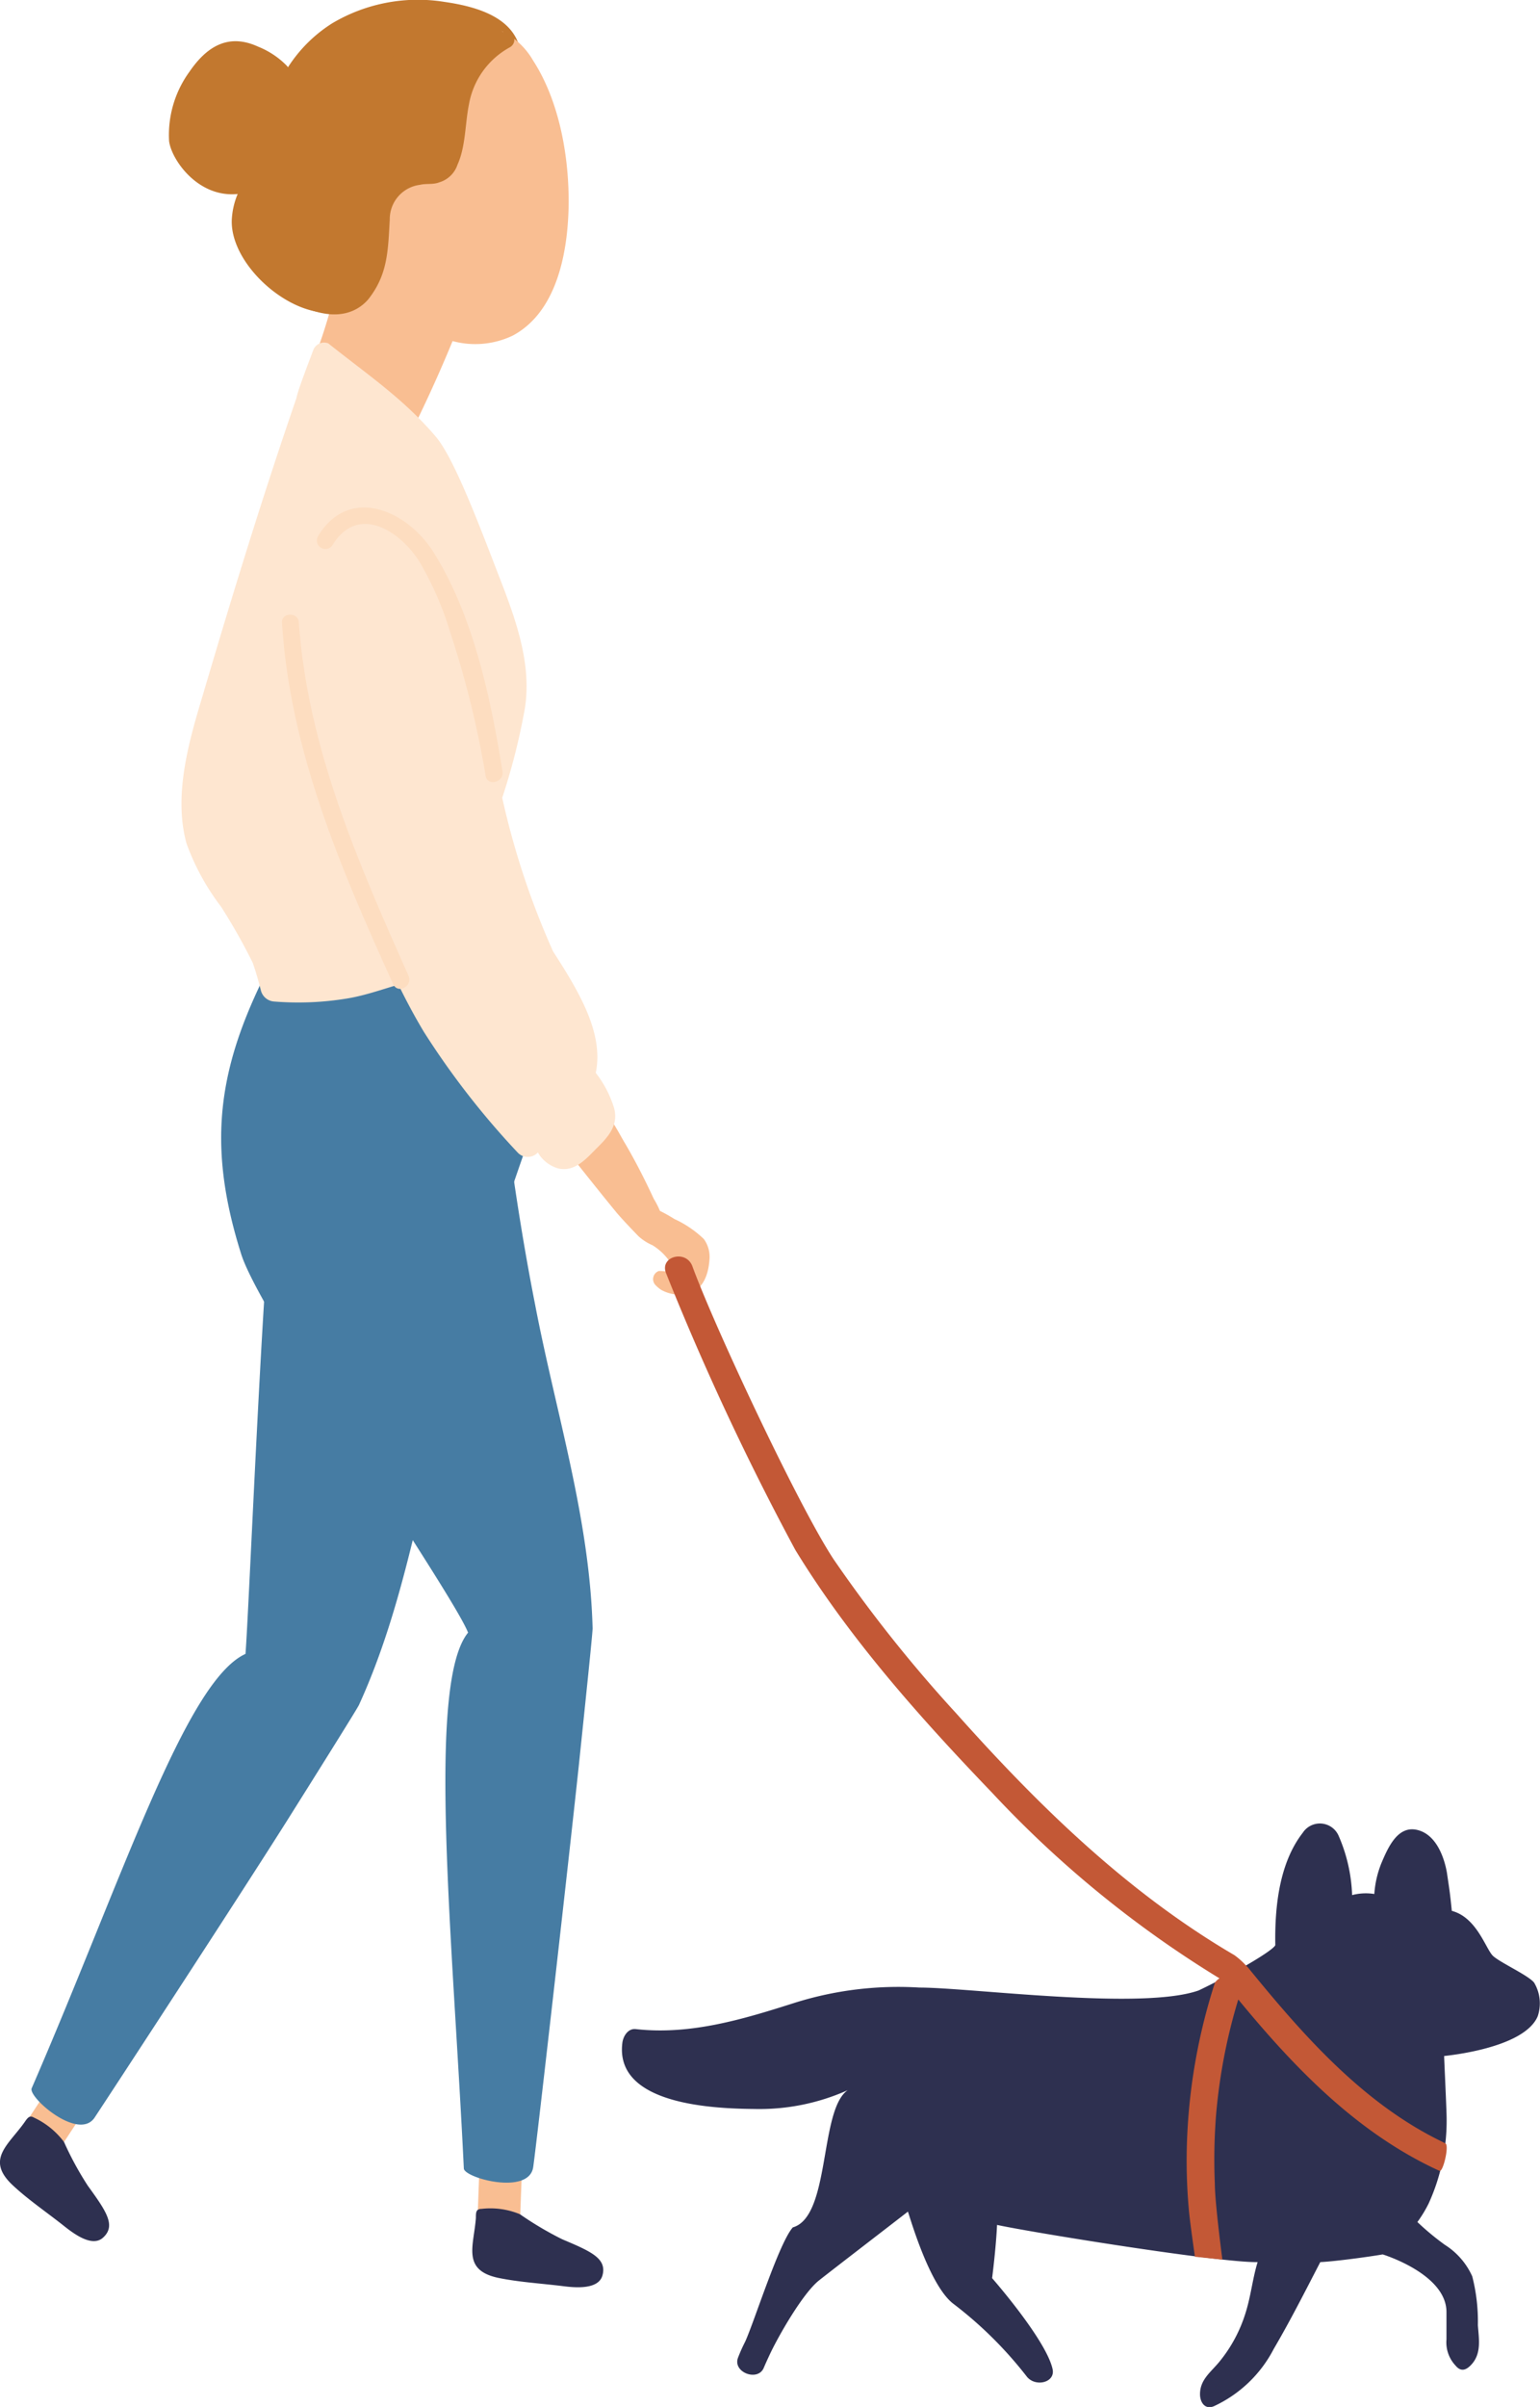
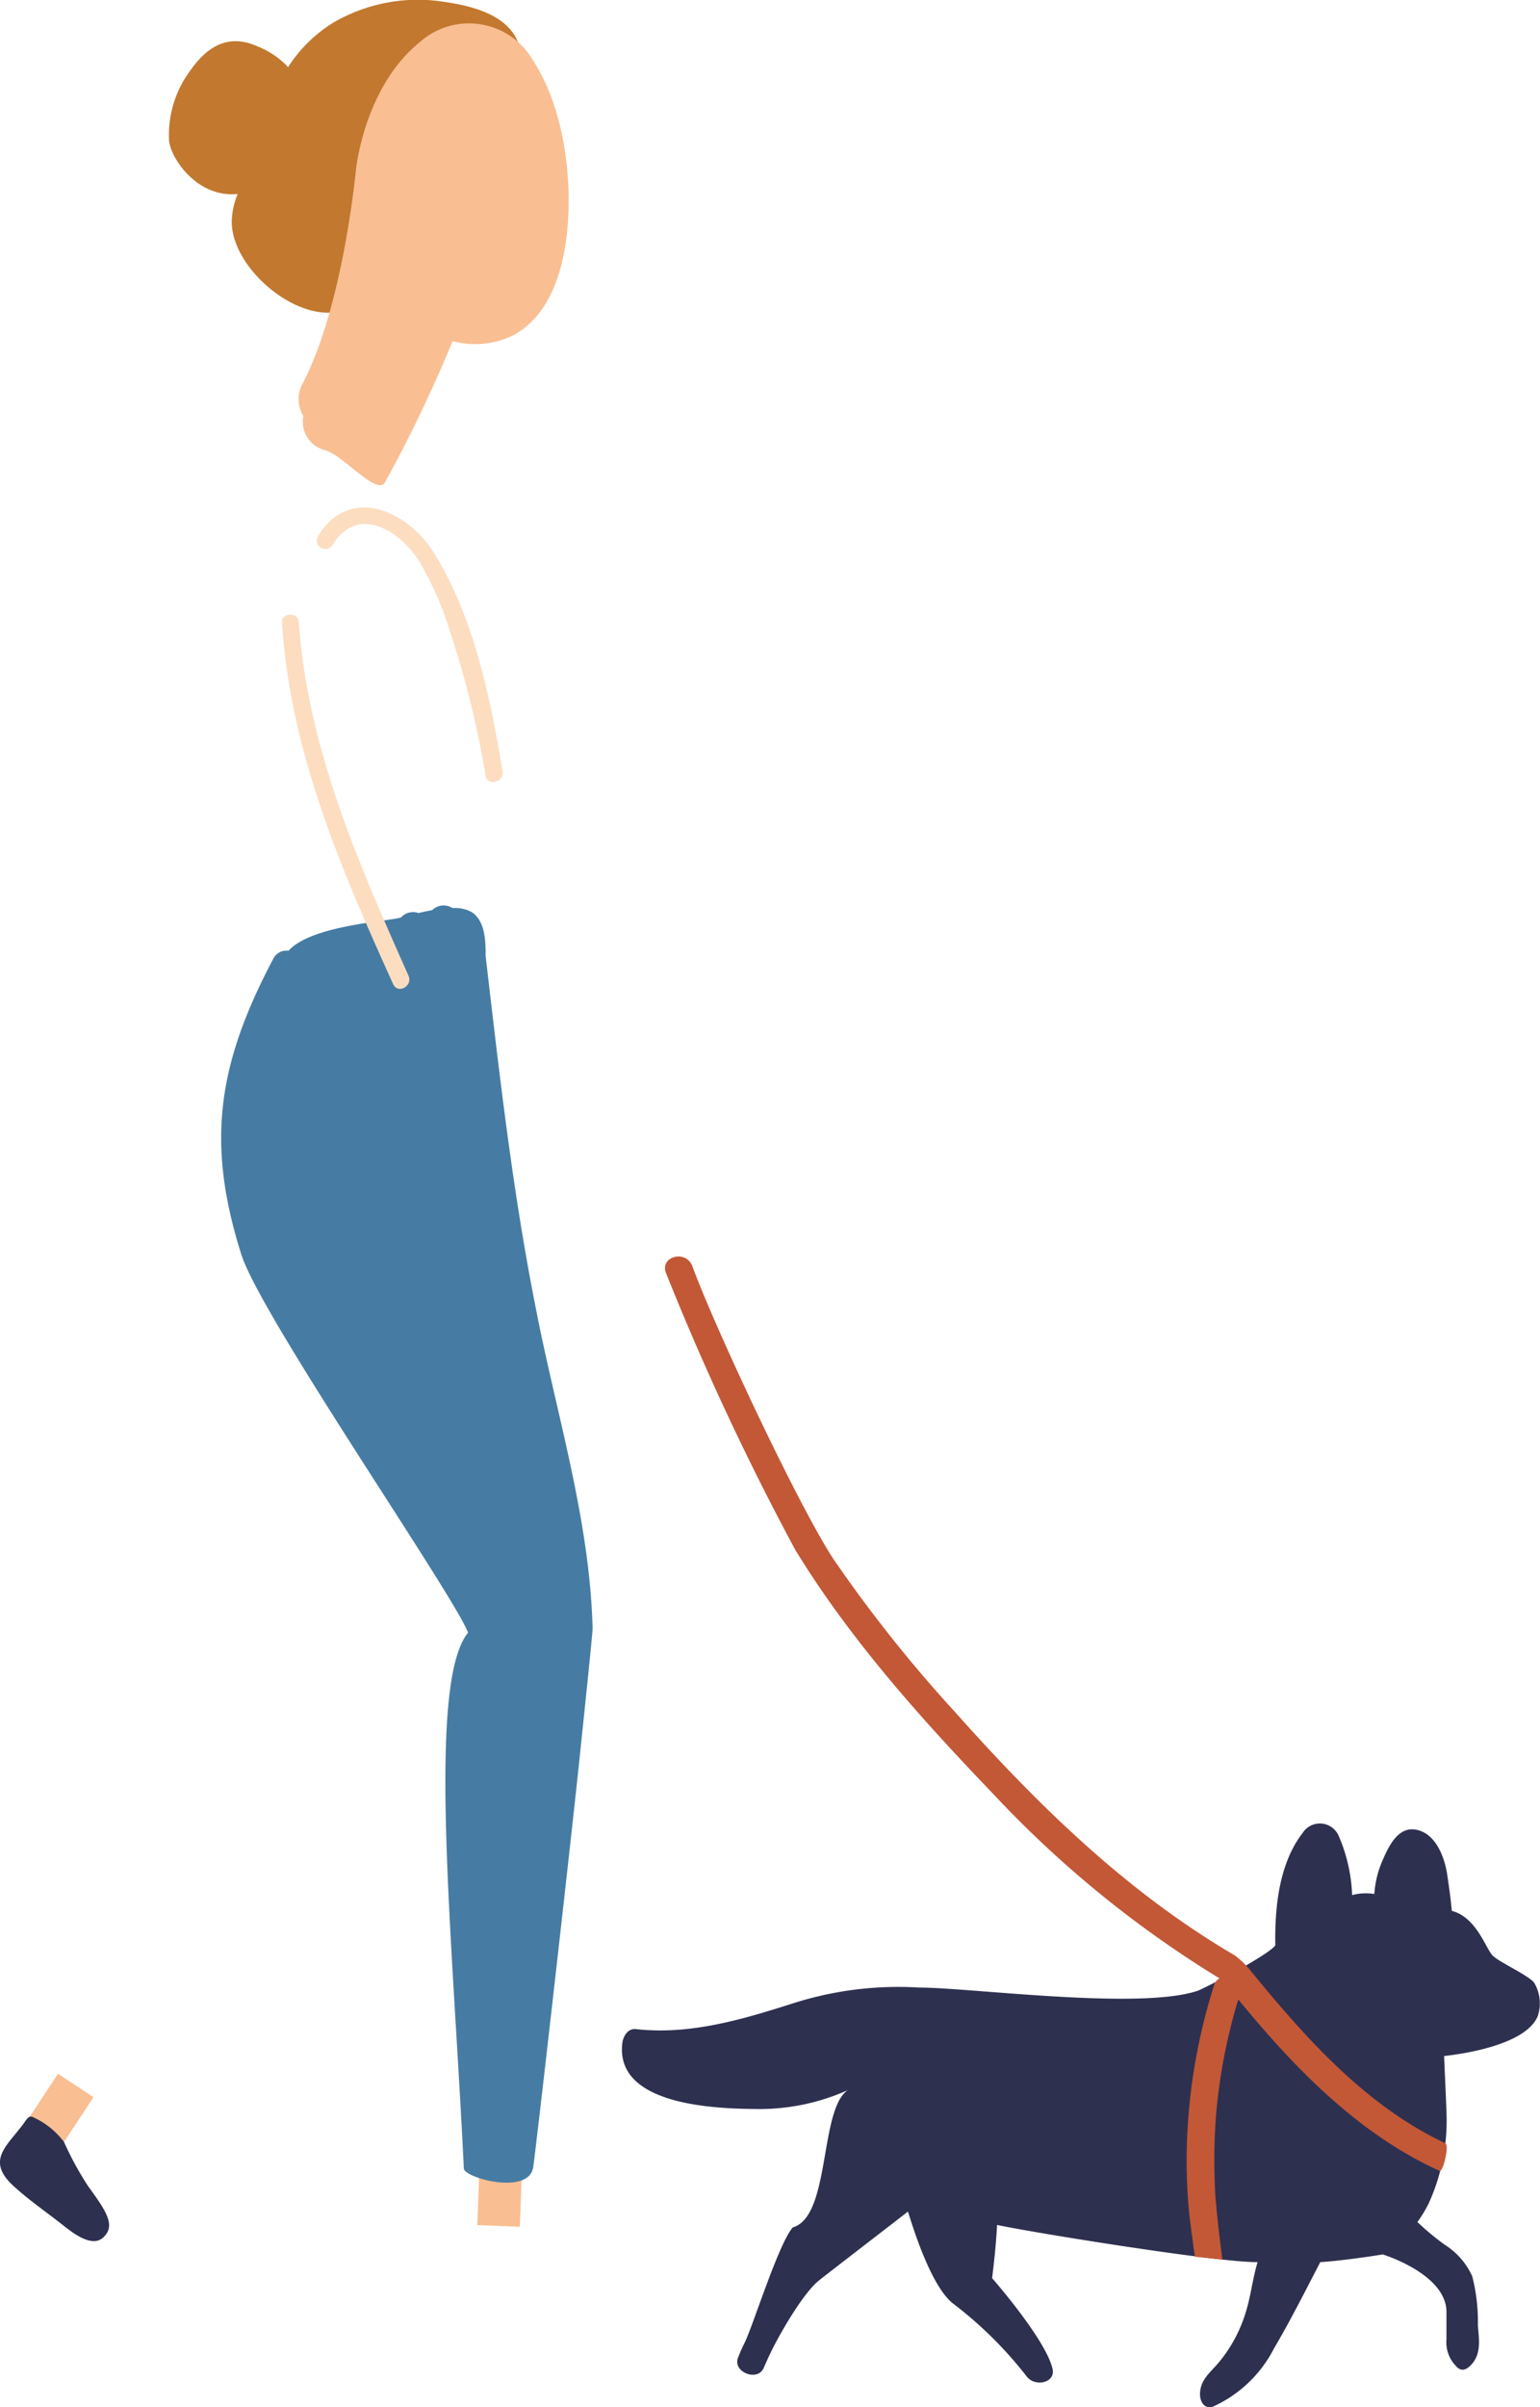
<svg xmlns="http://www.w3.org/2000/svg" id="Layer_1" data-name="Layer 1" viewBox="0 0 112.29 175.44">
-   <path d="M51.32,90.31a7.71,7.71,0,0,0-2.15-1.46,11.1,11.1,0,0,0-1.05-.59,6.1,6.1,0,0,0-.45-.88c-.63-1.36-1.31-2.7-2.07-4-.61-1-1.28-2.56-2.5-3a1.92,1.92,0,0,0-2.32.86,1.11,1.11,0,0,0-.15.58.68.68,0,0,0-.12,1c1.46,1.85,2.92,3.7,4.41,5.52.4.49,1.5,1.63,1.65,1.78a3.66,3.66,0,0,0,1,.64A4.15,4.15,0,0,1,49,92.22a1.47,1.47,0,0,1,.18.59,4.08,4.08,0,0,0-1.14-.17.63.63,0,0,0-.27,1,2.48,2.48,0,0,0,.43.37h0a2.8,2.8,0,0,0,1.93.3c1.23-.29,1.54-1.6,1.6-2.49A2.21,2.21,0,0,0,51.32,90.31Z" style="fill:#f9be92" />
  <rect x="34.87" y="157.42" width="3.1" height="4.83" transform="translate(66.84 320.92) rotate(-177.85)" style="fill:#f9be92" />
-   <path d="M34.7,161.66c0-.39,0-.66.42-.66a5.62,5.62,0,0,1,2.79.39A24.56,24.56,0,0,0,41,163.22c2.09.88,3.29,1.4,2.92,2.66-.31,1-1.93.87-2.81.76-1.58-.2-3.22-.29-4.78-.61C33.66,165.46,34.55,163.69,34.7,161.66Z" style="fill:#2e3050" />
  <rect x="2.65" y="151.61" width="3.1" height="4.83" transform="translate(-76.88 285.05) rotate(-146.69)" style="fill:#f9be92" />
  <path d="M1.78,154.7c.22-.32.37-.55.7-.35a5.77,5.77,0,0,1,2.19,1.78,23.39,23.39,0,0,0,1.73,3.18c1.33,1.84,2.09,2.91,1.11,3.79-.78.71-2.09-.26-2.79-.81-1.25-1-2.61-1.91-3.78-3C-1.08,157.41.6,156.36,1.78,154.7Z" style="fill:#2e3050" />
  <path d="M39,95c-1.65-8.37-2.6-16.84-3.59-25.31,0-.07,0-.14,0-.2,0-1.15-.12-2.41-1-3A2.5,2.5,0,0,0,33,66.19a1.2,1.2,0,0,0-1.49.15c-.33.06-.66.13-1,.21a1.18,1.18,0,0,0-1.27.32,3.86,3.86,0,0,1-.53.11c-1.31.23-6.18.63-7.67,2.32a1.07,1.07,0,0,0-1.13.61c-4,7.6-4.92,13.29-2.32,21.51C19,95.91,33,116.11,34.13,119c-3.05,3.72-1.1,22.5-.31,39.05,0,.69,4.76,2,5.06-.1.26-1.81,2.55-22,3.33-29.31.31-3,1-9.54,1-9.95C43,110.62,40.5,102.88,39,95Z" style="fill:#467ca3" />
-   <path d="M32.75,101.21C35,93,37.86,85,40.72,76.92c0-.07,0-.14.05-.2.54-1,1-2.22.41-3.12a2.66,2.66,0,0,0-1-.89,1.19,1.19,0,0,0-1.4-.52c-.32-.09-.65-.17-1-.24a1.2,1.2,0,0,0-1.29-.28L36,71.54c-1.28-.37-5.83-2.17-7.91-1.31a1.07,1.07,0,0,0-1.28,0c-7,5-5.61,8.29-6.91,16.81-.71,4.66-1.75,30.43-2,33.51-4.38,2-9,16.47-15.59,31.66-.28.64,3.4,3.87,4.58,2.15,1-1.51,10.06-15.36,14-21.59,1.59-2.53,5.1-8.12,5.28-8.49C29.5,117,30.67,109,32.75,101.21Z" style="fill:#467ca3" />
-   <path d="M32.42.14a12.23,12.23,0,0,0-8.2,1.56A10.42,10.42,0,0,0,21,4.9a1.71,1.71,0,0,0-.18-.2,6.1,6.1,0,0,0-2-1.3c-2.18-1-3.75,0-5,1.82a7.83,7.83,0,0,0-1.49,5.07c.17,1.34,2.09,4.14,5,3.85a5.54,5.54,0,0,0-.43,1.9c-.15,4.45,8,10,10.3,4.38a3.28,3.28,0,0,0,.11-2.18A4.43,4.43,0,0,0,28,15.77a2.13,2.13,0,0,0-.65-1.6,24.93,24.93,0,0,1,2.22-8,2.31,2.31,0,0,0,.13-1.57,8.42,8.42,0,0,1,1.81,0A9.32,9.32,0,0,1,33,4.9a4.56,4.56,0,0,1,.6.18C34.38,7.17,38,6.93,38,4.29,37.92,1.35,34.85.49,32.42.14Z" style="fill:#c2782f" />
+   <path d="M32.42.14a12.23,12.23,0,0,0-8.2,1.56A10.42,10.42,0,0,0,21,4.9a1.71,1.71,0,0,0-.18-.2,6.1,6.1,0,0,0-2-1.3c-2.18-1-3.75,0-5,1.82a7.83,7.83,0,0,0-1.49,5.07c.17,1.34,2.09,4.14,5,3.85a5.54,5.54,0,0,0-.43,1.9c-.15,4.45,8,10,10.3,4.38a3.28,3.28,0,0,0,.11-2.18A4.43,4.43,0,0,0,28,15.77a2.13,2.13,0,0,0-.65-1.6,24.93,24.93,0,0,1,2.22-8,2.31,2.31,0,0,0,.13-1.57,8.42,8.42,0,0,1,1.81,0a4.56,4.56,0,0,1,.6.18C34.38,7.17,38,6.93,38,4.29,37.92,1.35,34.85.49,32.42.14Z" style="fill:#c2782f" />
  <path d="M38.87,4.41a5.39,5.39,0,0,0-8.26-1.34C28,5.17,26.53,8.7,26,12c-.06.41-.94,10.3-4,16.09a2.32,2.32,0,0,0,.12,2.23,2.13,2.13,0,0,0,1.58,2.49c1.33.37,3.79,3.35,4.37,2.35A101.35,101.35,0,0,0,33,24.86a6.33,6.33,0,0,0,4.39-.4c3.23-1.73,4-6.07,4.07-9.38C41.52,11.55,40.82,7.42,38.87,4.41Z" style="fill:#f9be92" />
-   <path d="M44.78,80.78a7.85,7.85,0,0,0-1.34-2.58c.6-2.91-1.23-5.93-3.11-8.85a57.91,57.91,0,0,1-3.71-11.2,47,47,0,0,0,1.65-6.51c.56-3.49-.86-7-2.11-10.22-1.34-3.48-3.07-8-4.34-9.54-2.36-2.8-5-4.55-7.88-6.85a.84.84,0,0,0-1.09.47c-.18.49-1.16,3-1.23,3.5-2.49,7.22-4.73,14.54-6.89,21.86-1,3.32-2.08,7.17-1.13,10.62a17.26,17.26,0,0,0,2.52,4.61,43.31,43.31,0,0,1,2.31,4.09c.23.66.42,1.33.59,2A1.07,1.07,0,0,0,20,73a21.89,21.89,0,0,0,5.36-.23c1.25-.21,2.46-.64,3.69-1,.57,1.17,1.18,2.31,1.85,3.43A58.83,58.83,0,0,0,37.74,84a1,1,0,0,0,1.48,0,2.12,2.12,0,0,0,.27.39,2.55,2.55,0,0,0,1.23.78c1.25.27,2.08-.78,2.87-1.56S45.1,82,44.78,80.78Z" style="fill:#fee6d0" />
-   <path d="M36.64,2.33a.64.64,0,0,0-.28-.44,2.88,2.88,0,0,0-2.93-.48A2,2,0,0,0,31.68,2a3.28,3.28,0,0,0-1,.38.65.65,0,0,0-.48.16,8.68,8.68,0,0,0-.91.91A11.3,11.3,0,0,0,28,4.92a.65.65,0,0,0-1,.07,13.12,13.12,0,0,0-1.79,5c-.28,1.22-.51,2.44-.72,3.67l0,.06a.44.44,0,0,0,0,.22c-.14.81-.28,1.62-.41,2.43a.63.63,0,0,0,.38.72.58.58,0,0,0,.39.6l-.19.66a.54.54,0,0,0-.45.44l-.42,2.23a.7.7,0,0,0,.08.46c-.29.2-4-.38-3.59-.12,3.82,2.56,5.76,1.4,6.57.46C28.29,20,28.29,18.25,28.42,16a2.52,2.52,0,0,1,2.21-2.53c.46-.11.95,0,1.4-.18A2,2,0,0,0,33.36,12c.6-1.32.55-3,.83-4.37a5.9,5.9,0,0,1,3-4.19C37.88,3,37.3,2,36.64,2.33Z" style="fill:#c2782f" />
  <path d="M45.38,148.9c.06-.49.42-1.08,1-1,4,.44,7.84-.73,11.6-1.93a25.19,25.19,0,0,1,9.06-1.1c3.72,0,16.2,1.68,20.36.21,2.32-1.1,5.4-2.87,5.59-3.3-.05-2.83.3-6,2-8.19a1.49,1.49,0,0,1,2.6.18,11.79,11.79,0,0,1,1,4.36,3.94,3.94,0,0,1,1.62-.08,7.29,7.29,0,0,1,.52-2.26c.48-1.13,1.17-2.71,2.56-2.42s2,1.93,2.21,3.11c.2,1.36.22,1.43.36,2.8,1.83.48,2.48,2.79,3,3.28s2.57,1.41,3,1.95a2.94,2.94,0,0,1,.26,2.46c-1,2.34-6.62,2.86-6.82,2.89,0,.18.13,2.87.17,4.09a14.53,14.53,0,0,1-1.3,6.66,9.19,9.19,0,0,1-.82,1.35,19.4,19.4,0,0,0,2,1.66,5.26,5.26,0,0,1,2,2.3,13.24,13.24,0,0,1,.41,3.56c.08,1.06.28,2.13-.54,2.94-.37.37-.73.44-1.09,0a2.46,2.46,0,0,1-.66-1.9c0-.56,0-1.47,0-2,0-2.78-4.65-4.2-4.65-4.2-.84.15-3.44.51-4.55.56-1.1,2.12-2.18,4.26-3.39,6.32a9.31,9.31,0,0,1-4.38,4.19c-.64.26-1-.29-1-.88,0-1.06.77-1.59,1.39-2.34a10.47,10.47,0,0,0,1.92-3.55c.4-1.25.52-2.54.89-3.74-2.71.06-16.48-2.16-19-2.71-.08,1.74-.36,3.88-.36,3.88s3.94,4.49,4.41,6.63c.22,1-1.29,1.34-1.9.52a29,29,0,0,0-5.36-5.3c-1.75-1.37-3.15-6.34-3.29-6.7-.09.08-5.75,4.43-6.46,5-1.18.91-3,4.1-3.61,5.41-.16.34-.31.67-.45,1-.45,1-2.29.29-1.86-.78a11.64,11.64,0,0,1,.51-1.14c.66-1.43,2.46-7.19,3.48-8.34,2.76-.79,1.92-8.56,4-10A15.75,15.75,0,0,1,55,153.72C52.1,153.69,44.81,153.44,45.38,148.9Z" style="fill:#2e3050" />
  <path d="M50.48,92.28c1.61,4.41,7.72,17.45,10.3,21.37a101.69,101.69,0,0,0,8.94,11.23c6,6.73,12.48,13.06,20.29,17.63a5.41,5.41,0,0,1,.84.75l.15.15c4,4.91,8.35,9.87,14.1,12.67l.29.15c.3.13-.17,2.13-.43,2l-.47-.22c-5.74-2.76-10.18-7.38-14.2-12.27a40.62,40.62,0,0,0-1.63,8.55,41.45,41.45,0,0,0-.08,4.86c0,1.38.55,5.55.55,5.55l-2-.21s-.38-2.61-.45-3.49a40,40,0,0,1-.09-5.79,42.35,42.35,0,0,1,2-10.7,1.08,1.08,0,0,1,.33-.31,78.79,78.79,0,0,1-16.59-13.54c-5.22-5.44-10.4-11.24-14.34-17.69a196.43,196.43,0,0,1-9.42-20.16C48.07,91.59,50,91.05,50.48,92.28Z" style="fill:#c35836" />
  <path d="M29.79,71.13c-3.67-8.25-7.35-16.6-8-25.74,0-.78-1.28-.79-1.23,0,.58,9.34,4.32,18,8.12,26.37C29.05,72.48,30.11,71.85,29.79,71.13Z" style="fill:#fdddc0" />
  <path d="M36.64,56.23c-.85-5.29-2.11-11.31-5-15.93-1.89-3.07-6.16-5-8.45-1.22a.62.62,0,0,0,1.07.63c1.85-3,4.92-1,6.31,1.21a23.44,23.44,0,0,1,2.27,5.21,69.35,69.35,0,0,1,2.57,10.43C35.57,57.35,36.77,57,36.64,56.23Z" style="fill:#fdddc0" />
</svg>